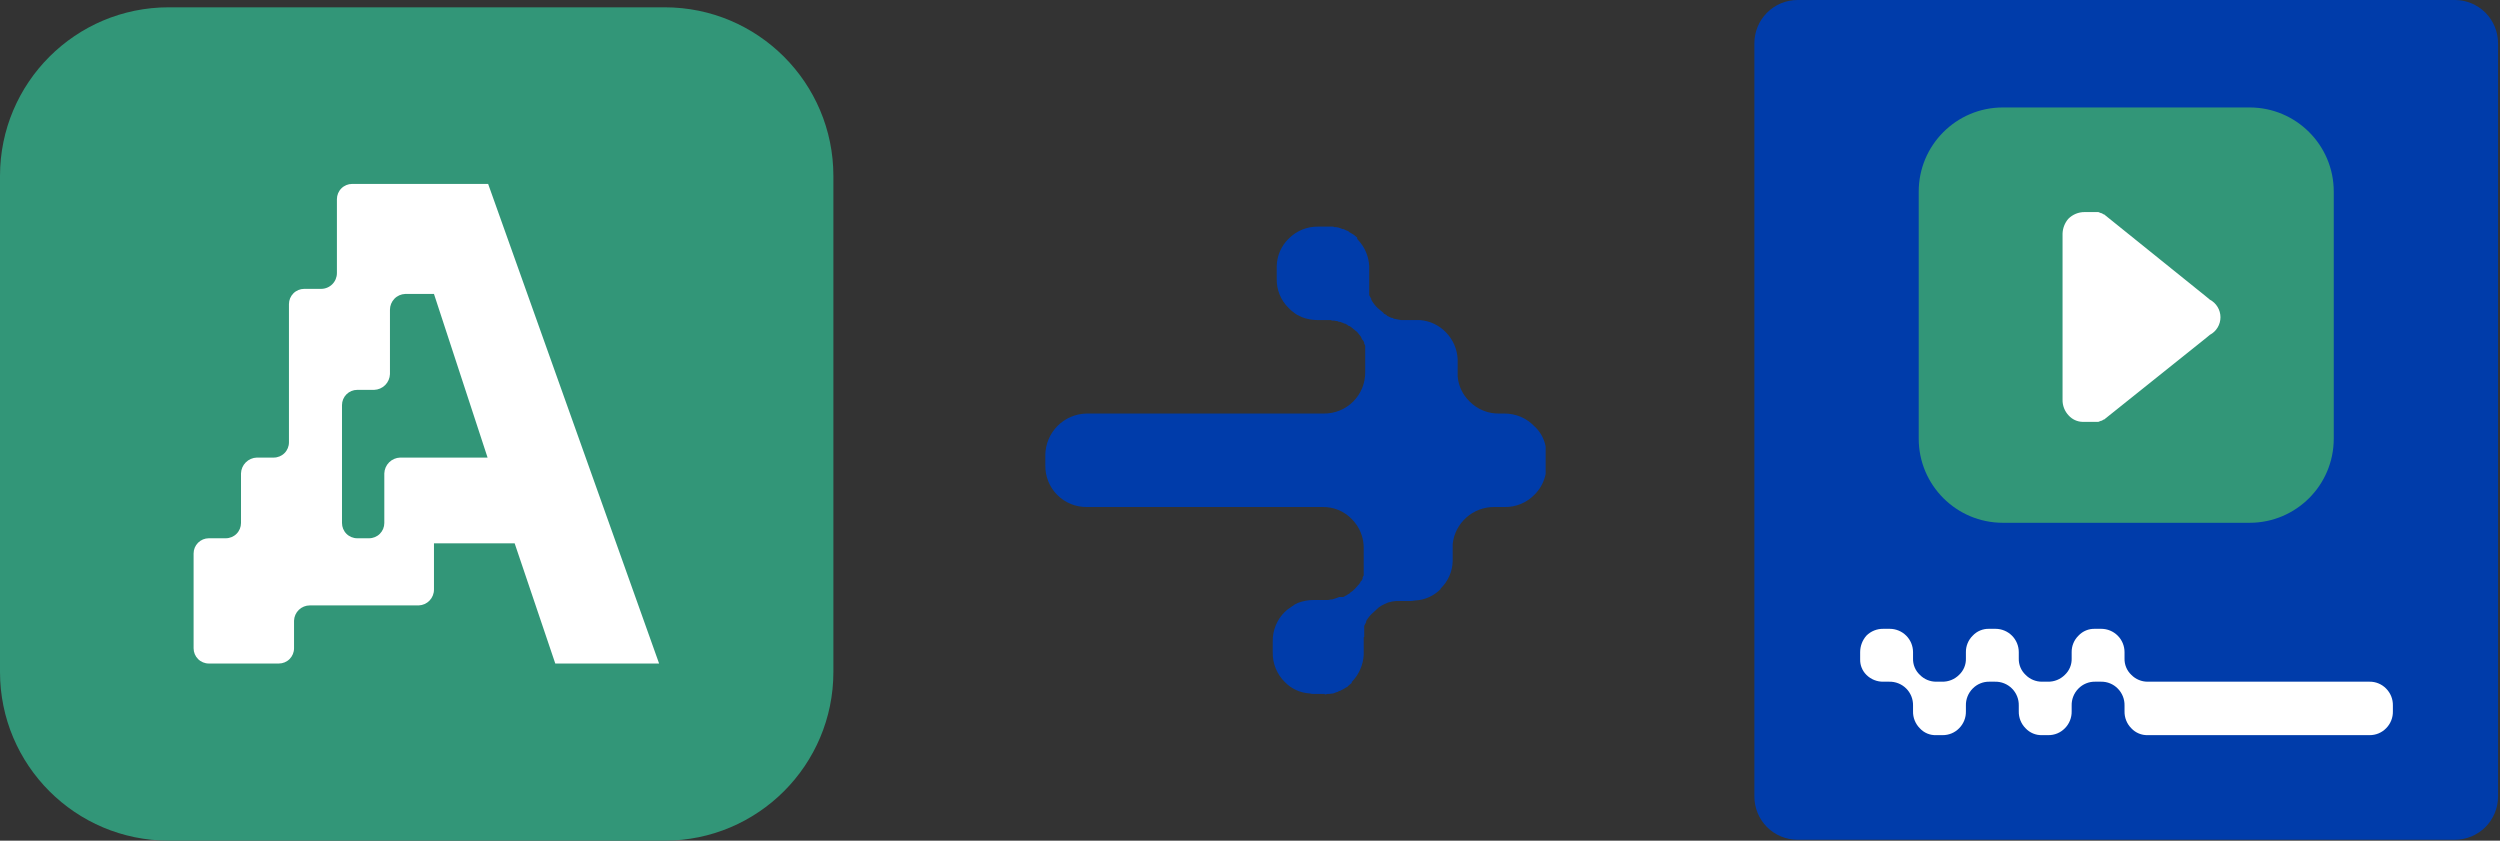
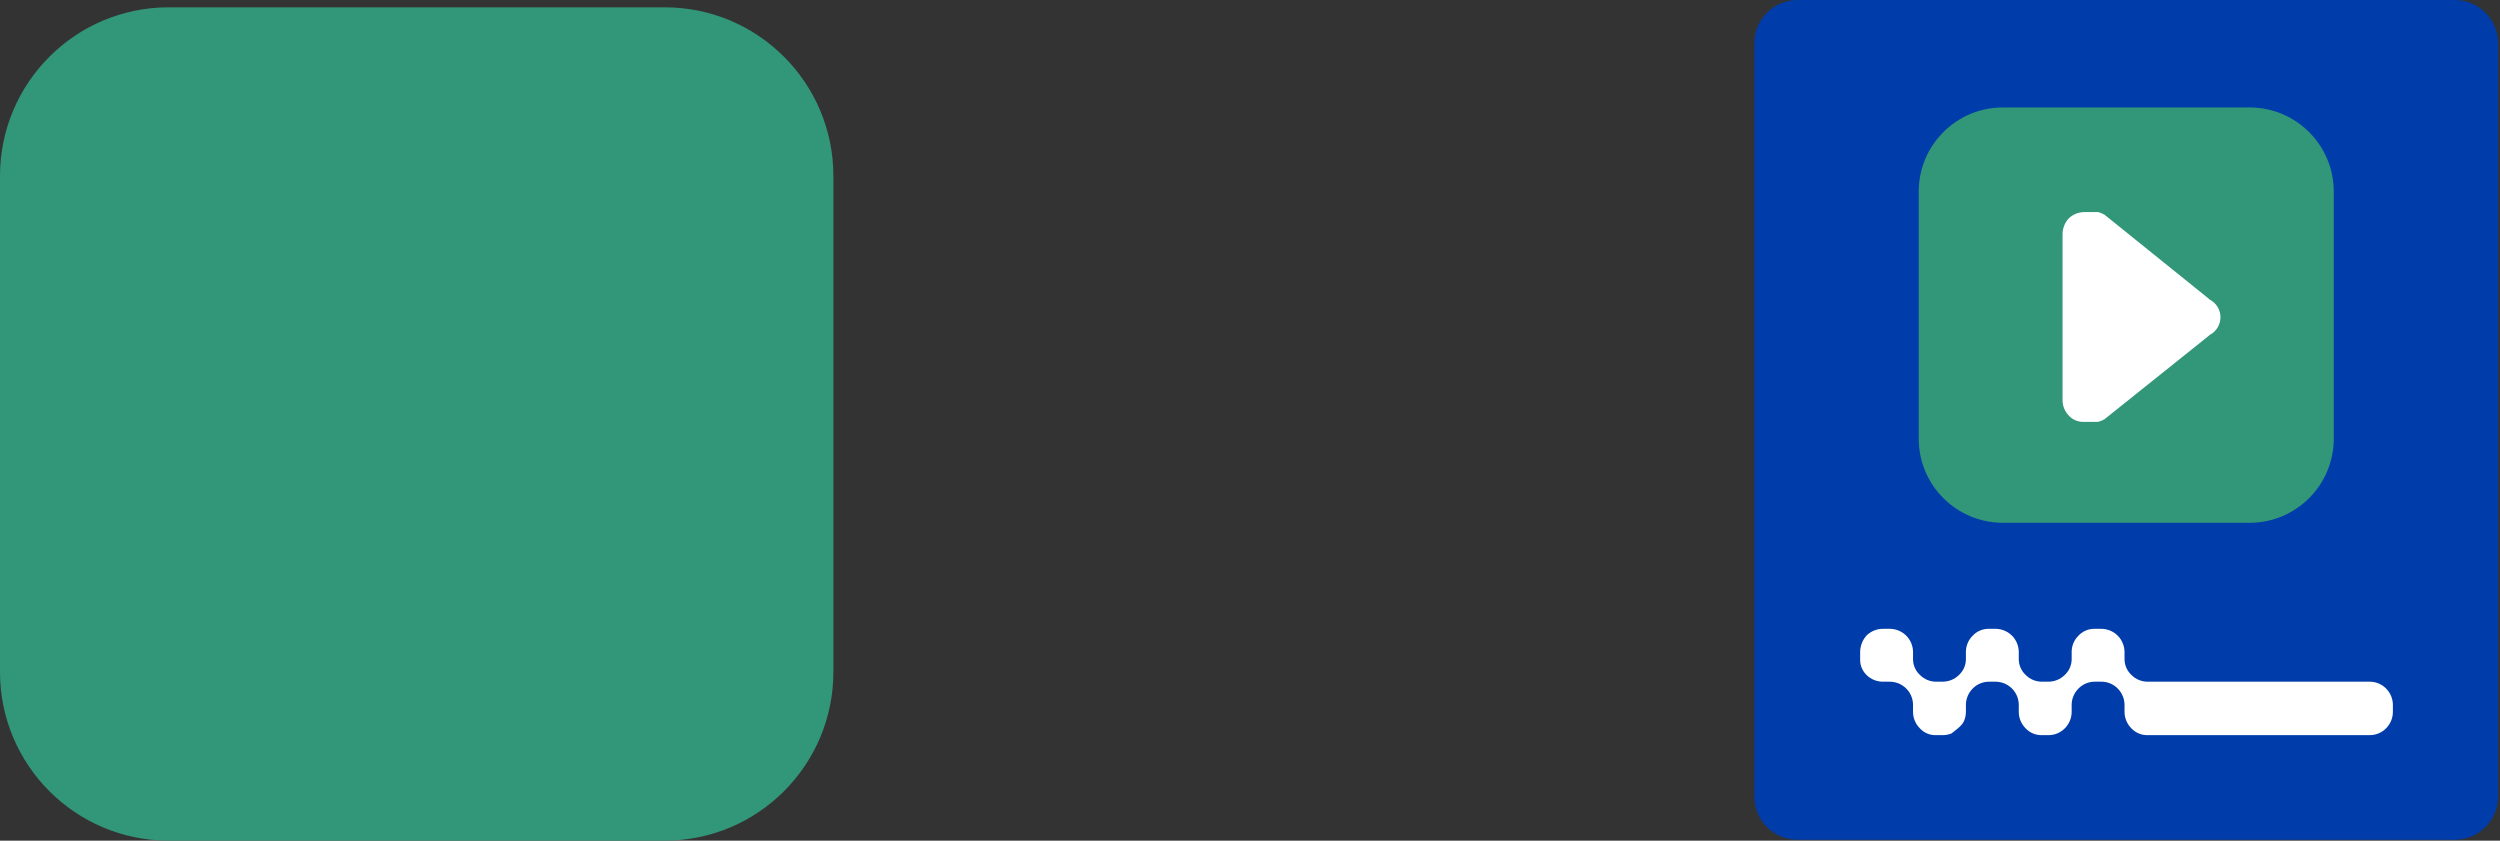
<svg xmlns="http://www.w3.org/2000/svg" width="342" height="115" viewBox="0 0 342 115" fill="none">
  <rect x="0" y="0" width="342" height="115" fill="#333333" stroke="none" />
-   <path d="M181.222 94.999C181.339 95.004 181.457 94.98 181.564 94.931H181.769C181.974 94.931 182.179 94.863 182.384 94.863L182.931 94.658C182.999 94.658 183.068 94.658 183.068 94.589C183.285 94.527 183.492 94.435 183.683 94.316C183.752 94.316 183.752 94.247 183.82 94.247C183.971 94.141 184.131 94.05 184.299 93.974L184.504 93.769L184.914 93.427V93.29L185.051 93.153C185.947 92.177 186.479 90.921 186.555 89.598V87.205C186.555 87.187 186.562 87.169 186.575 87.156C186.588 87.144 186.605 87.136 186.623 87.136V85.632L186.76 85.359L186.897 85.085V84.948C187.133 84.539 187.433 84.169 187.786 83.855L188.606 83.102L189.016 82.829L189.427 82.624L189.905 82.419C190.262 82.311 190.628 82.243 190.999 82.213V82.213H191.546H193.051C193.256 82.213 193.461 82.145 193.598 82.145C194.918 82.083 196.164 81.521 197.085 80.573V80.504C198.089 79.532 198.677 78.209 198.726 76.812V74.419C198.878 73.023 199.542 71.733 200.591 70.798C201.639 69.864 202.996 69.351 204.401 69.359H205.837C206.585 69.372 207.328 69.234 208.022 68.952C208.715 68.67 209.344 68.25 209.871 67.718C210.676 66.944 211.225 65.942 211.443 64.846V61.086C211.243 60.004 210.69 59.018 209.871 58.282C209.347 57.741 208.721 57.311 208.027 57.017C207.334 56.724 206.589 56.573 205.837 56.573H205.084C204.336 56.586 203.593 56.448 202.899 56.166C202.206 55.884 201.577 55.464 201.05 54.932C200.108 54.028 199.525 52.814 199.409 51.513V49.189C199.357 47.773 198.771 46.429 197.768 45.428V45.428C196.84 44.481 195.603 43.899 194.281 43.787H192.23H191.683L190.589 43.582V43.514C190.42 43.511 190.255 43.464 190.11 43.377L189.7 43.172V43.103L189.29 42.898V42.83L188.469 42.146C188.115 41.806 187.816 41.414 187.581 40.984V40.847L187.444 40.642L187.307 40.368V36.403C187.242 35.077 186.709 33.817 185.803 32.847C185.734 32.779 185.734 32.71 185.666 32.71V32.505L185.256 32.163L185.051 32.027L184.572 31.753L184.435 31.616C184.219 31.554 184.012 31.462 183.82 31.343H183.683L183.136 31.138C182.936 31.082 182.728 31.059 182.521 31.069C182.493 31.045 182.461 31.026 182.425 31.014C182.39 31.002 182.353 30.998 182.316 31.001H181.769H180.333C179.584 30.988 178.841 31.126 178.148 31.408C177.454 31.69 176.825 32.11 176.299 32.642C175.295 33.614 174.707 34.938 174.658 36.334V38.112C174.636 38.861 174.771 39.607 175.054 40.302C175.336 40.996 175.76 41.624 176.299 42.146C176.563 42.432 176.861 42.685 177.188 42.898L177.393 43.035C177.461 43.103 177.598 43.103 177.666 43.172L178.077 43.377C178.795 43.657 179.561 43.796 180.333 43.787H182.042C182.111 43.787 182.179 43.855 182.247 43.855H182.521C182.675 43.906 182.837 43.93 182.999 43.924C182.999 43.992 182.999 43.992 183.068 43.992C183.136 43.992 183.341 44.06 183.478 44.06C183.478 44.079 183.485 44.096 183.498 44.109C183.511 44.122 183.528 44.129 183.546 44.129C183.683 44.129 183.752 44.197 183.888 44.266H184.025C184.057 44.308 184.098 44.343 184.146 44.366C184.193 44.39 184.246 44.402 184.299 44.402C184.299 44.471 184.367 44.471 184.435 44.539C184.504 44.608 184.572 44.608 184.64 44.608L184.914 44.813L185.666 45.428L186.213 46.112V46.18L186.35 46.454L186.487 46.59L186.623 46.864V47.001L186.76 47.274V50.898C186.769 51.646 186.629 52.388 186.347 53.081C186.065 53.773 185.647 54.403 185.118 54.931C184.59 55.46 183.96 55.878 183.268 56.16C182.575 56.442 181.833 56.582 181.085 56.573H148.675C147.176 56.591 145.743 57.194 144.682 58.255C143.622 59.315 143.018 60.748 143 62.248V63.684C142.991 64.432 143.132 65.174 143.414 65.867C143.696 66.559 144.113 67.189 144.642 67.717C145.171 68.246 145.8 68.664 146.493 68.946C147.186 69.228 147.928 69.368 148.675 69.359H180.88C181.629 69.338 182.375 69.472 183.07 69.755C183.764 70.037 184.392 70.462 184.914 71C185.446 71.527 185.866 72.156 186.148 72.849C186.43 73.542 186.568 74.286 186.555 75.034V78.726L186.418 78.931V79.137L186.281 79.41L186.145 79.547L186.008 79.82C185.99 79.82 185.972 79.828 185.96 79.84C185.947 79.853 185.94 79.871 185.94 79.889L185.393 80.504C185.177 80.749 184.923 80.957 184.64 81.12V81.188L184.367 81.325L184.162 81.461C184.109 81.466 184.06 81.49 184.025 81.53C183.888 81.598 183.82 81.666 183.752 81.666H183.205L182.863 81.803C182.726 81.872 182.589 81.872 182.452 81.94C182.301 82.001 182.137 82.024 181.974 82.008V82.008C181.89 82.055 181.796 82.078 181.7 82.077V82.077H181.495H179.786C179.014 82.068 178.248 82.207 177.53 82.487L177.119 82.692L176.846 82.897C176.777 82.897 176.709 82.966 176.641 83.034C176.316 83.223 176.018 83.453 175.752 83.718C175.22 84.244 174.8 84.873 174.518 85.567C174.236 86.26 174.098 87.003 174.111 87.752V89.256C174.098 90.004 174.236 90.748 174.518 91.441C174.8 92.135 175.22 92.763 175.752 93.29C176.651 94.229 177.873 94.791 179.171 94.863V94.863C179.348 94.915 179.533 94.938 179.718 94.931H181.222V94.999Z" fill="#003CAA" />
  <path d="M90.928 1H23.079C10.333 1 0 11.333 0 24.079V91.921C0 104.667 10.333 115 23.079 115H90.928C103.675 115 114.008 104.667 114.008 91.921V24.079C114.008 11.333 103.675 1 90.928 1Z" fill="#329678" />
-   <path d="M42.385 82.82H57.283C57.842 82.8 58.373 82.564 58.761 82.16C59.15 81.757 59.367 81.219 59.367 80.659V74.329H70.405L75.962 90.77H90.165L66.777 25.16H48.174C47.622 25.16 47.092 25.38 46.701 25.77C46.31 26.161 46.09 26.691 46.09 27.244V37.356C46.09 37.929 45.863 38.479 45.457 38.884C45.052 39.289 44.502 39.517 43.929 39.517H41.613C41.061 39.517 40.531 39.737 40.14 40.127C39.749 40.518 39.529 41.048 39.529 41.601V60.513C39.529 61.065 39.31 61.595 38.919 61.986C38.528 62.377 37.998 62.597 37.445 62.597H35.13C34.562 62.616 34.024 62.85 33.623 63.251C33.221 63.652 32.987 64.191 32.968 64.758V71.55C32.968 72.103 32.749 72.633 32.358 73.024C31.967 73.415 31.437 73.635 30.884 73.635H28.569C28.016 73.635 27.486 73.854 27.095 74.245C26.704 74.636 26.484 75.166 26.484 75.719V88.686C26.484 89.239 26.704 89.769 27.095 90.16C27.486 90.551 28.016 90.77 28.569 90.77H38.14C38.693 90.77 39.223 90.551 39.614 90.16C40.004 89.769 40.224 89.239 40.224 88.686V84.904C40.244 84.344 40.48 83.814 40.884 83.425C41.287 83.037 41.825 82.82 42.385 82.82ZM48.869 53.334H51.185C51.752 53.315 52.291 53.081 52.692 52.68C53.093 52.278 53.327 51.74 53.346 51.173V42.373C53.346 41.813 53.563 41.275 53.952 40.871C54.34 40.468 54.87 40.232 55.43 40.212H59.367L66.7 62.597H54.735C54.168 62.616 53.63 62.85 53.228 63.251C52.827 63.652 52.593 64.191 52.574 64.758V71.55C52.574 72.103 52.355 72.633 51.964 73.024C51.573 73.415 51.043 73.635 50.49 73.635H48.869C48.316 73.635 47.786 73.415 47.395 73.024C47.005 72.633 46.785 72.103 46.785 71.55V55.418C46.785 54.865 47.005 54.335 47.395 53.944C47.786 53.553 48.316 53.334 48.869 53.334Z" fill="white" />
  <path d="M335.822 0H245.911C244.343 0 242.84 0.623 241.731 1.731C240.623 2.84 240 4.343 240 5.911V108.967C240 110.534 240.623 112.038 241.731 113.146C242.84 114.255 244.343 114.878 245.911 114.878H335.822C336.598 114.878 337.367 114.725 338.084 114.428C338.801 114.131 339.453 113.695 340.002 113.146C340.551 112.598 340.986 111.946 341.283 111.229C341.58 110.512 341.733 109.743 341.733 108.967V5.911C341.733 5.135 341.58 4.366 341.283 3.649C340.986 2.932 340.551 2.28 340.002 1.731C339.453 1.182 338.801 0.747 338.084 0.45C337.367 0.153 336.598 0 335.822 0Z" fill="#003CAA" />
-   <path d="M326.414 94.189C326.12 93.889 325.769 93.652 325.381 93.492C324.994 93.331 324.578 93.251 324.158 93.256H293.825C293.405 93.26 292.989 93.18 292.602 93.019C292.214 92.859 291.863 92.622 291.569 92.322C291.262 92.034 291.02 91.684 290.859 91.295C290.698 90.906 290.622 90.487 290.636 90.067V89.211C290.636 88.365 290.3 87.554 289.702 86.956C289.104 86.358 288.293 86.022 287.447 86.022H286.591C286.171 86.008 285.752 86.084 285.363 86.245C284.974 86.406 284.624 86.648 284.336 86.956C284.036 87.249 283.799 87.6 283.639 87.988C283.478 88.376 283.398 88.792 283.403 89.211V90.067C283.417 90.487 283.341 90.906 283.18 91.295C283.019 91.684 282.776 92.034 282.469 92.322C282.164 92.628 281.799 92.868 281.398 93.028C280.997 93.189 280.568 93.266 280.136 93.256H279.358C278.939 93.26 278.523 93.18 278.135 93.019C277.747 92.859 277.396 92.622 277.103 92.322C276.795 92.034 276.553 91.684 276.392 91.295C276.231 90.906 276.155 90.487 276.169 90.067V89.211C276.169 88.365 275.833 87.554 275.235 86.956C274.637 86.358 273.826 86.022 272.98 86.022H272.125C271.704 86.008 271.285 86.084 270.896 86.245C270.507 86.406 270.157 86.648 269.869 86.956C269.57 87.249 269.332 87.6 269.172 87.988C269.012 88.376 268.931 88.792 268.936 89.211V90.067C268.95 90.487 268.874 90.906 268.713 91.295C268.552 91.684 268.31 92.034 268.003 92.322C267.697 92.628 267.333 92.868 266.932 93.028C266.531 93.189 266.101 93.266 265.669 93.256H264.891C264.472 93.26 264.056 93.18 263.668 93.019C263.281 92.859 262.93 92.622 262.636 92.322C262.329 92.034 262.086 91.684 261.925 91.295C261.765 90.906 261.689 90.487 261.703 90.067V89.211C261.703 88.365 261.367 87.554 260.769 86.956C260.171 86.358 259.359 86.022 258.514 86.022H257.658C257.226 86.012 256.797 86.089 256.396 86.249C255.995 86.41 255.63 86.65 255.325 86.956C254.775 87.579 254.471 88.38 254.469 89.211V90.222C254.462 90.612 254.534 90.999 254.681 91.36C254.829 91.721 255.047 92.048 255.325 92.322C255.63 92.628 255.995 92.868 256.396 93.028C256.797 93.189 257.226 93.266 257.658 93.256H258.436C258.868 93.245 259.297 93.322 259.698 93.483C260.1 93.643 260.464 93.883 260.77 94.189C261.075 94.494 261.315 94.859 261.476 95.26C261.636 95.661 261.713 96.09 261.703 96.522V97.3C261.692 97.732 261.769 98.161 261.93 98.562C262.09 98.964 262.33 99.328 262.636 99.633C262.92 99.945 263.27 100.19 263.66 100.351C264.05 100.512 264.47 100.586 264.891 100.567H265.747C266.166 100.571 266.583 100.491 266.97 100.331C267.358 100.17 267.709 99.933 268.003 99.633C268.308 99.328 268.548 98.964 268.709 98.562C268.869 98.161 268.946 97.732 268.936 97.3V96.522C268.925 96.09 269.003 95.661 269.163 95.26C269.323 94.859 269.564 94.494 269.869 94.189C270.163 93.889 270.514 93.652 270.902 93.492C271.289 93.331 271.705 93.251 272.125 93.256H272.903C273.334 93.245 273.764 93.322 274.165 93.483C274.566 93.643 274.931 93.883 275.236 94.189C275.542 94.494 275.782 94.859 275.942 95.26C276.103 95.661 276.18 96.09 276.169 96.522V97.3C276.159 97.732 276.236 98.161 276.396 98.562C276.557 98.964 276.797 99.328 277.103 99.633C277.39 99.941 277.74 100.183 278.129 100.344C278.518 100.505 278.937 100.581 279.358 100.567H280.214C280.633 100.571 281.049 100.491 281.437 100.331C281.824 100.17 282.176 99.933 282.469 99.633C282.775 99.328 283.015 98.964 283.175 98.562C283.336 98.161 283.413 97.732 283.403 97.3V96.522C283.392 96.09 283.469 95.661 283.63 95.26C283.79 94.859 284.03 94.494 284.336 94.189C284.63 93.889 284.981 93.652 285.368 93.492C285.756 93.331 286.172 93.251 286.591 93.256H287.447C287.866 93.251 288.283 93.331 288.67 93.492C289.058 93.652 289.409 93.889 289.703 94.189C290.008 94.494 290.248 94.859 290.409 95.26C290.569 95.661 290.646 96.09 290.636 96.522V97.3C290.625 97.732 290.703 98.161 290.863 98.562C291.023 98.964 291.264 99.328 291.569 99.633C291.857 99.941 292.207 100.183 292.596 100.344C292.985 100.505 293.404 100.581 293.825 100.567H324.158C324.578 100.571 324.994 100.491 325.381 100.331C325.769 100.17 326.12 99.933 326.414 99.633C326.719 99.328 326.959 98.964 327.12 98.562C327.28 98.161 327.358 97.732 327.347 97.3V96.522C327.358 96.09 327.28 95.661 327.12 95.26C326.959 94.859 326.719 94.494 326.414 94.189Z" fill="white" />
+   <path d="M326.414 94.189C326.12 93.889 325.769 93.652 325.381 93.492C324.994 93.331 324.578 93.251 324.158 93.256H293.825C293.405 93.26 292.989 93.18 292.602 93.019C292.214 92.859 291.863 92.622 291.569 92.322C291.262 92.034 291.02 91.684 290.859 91.295C290.698 90.906 290.622 90.487 290.636 90.067V89.211C290.636 88.365 290.3 87.554 289.702 86.956C289.104 86.358 288.293 86.022 287.447 86.022H286.591C286.171 86.008 285.752 86.084 285.363 86.245C284.974 86.406 284.624 86.648 284.336 86.956C284.036 87.249 283.799 87.6 283.639 87.988C283.478 88.376 283.398 88.792 283.403 89.211V90.067C283.417 90.487 283.341 90.906 283.18 91.295C283.019 91.684 282.776 92.034 282.469 92.322C282.164 92.628 281.799 92.868 281.398 93.028C280.997 93.189 280.568 93.266 280.136 93.256H279.358C278.939 93.26 278.523 93.18 278.135 93.019C277.747 92.859 277.396 92.622 277.103 92.322C276.795 92.034 276.553 91.684 276.392 91.295C276.231 90.906 276.155 90.487 276.169 90.067V89.211C276.169 88.365 275.833 87.554 275.235 86.956C274.637 86.358 273.826 86.022 272.98 86.022H272.125C271.704 86.008 271.285 86.084 270.896 86.245C270.507 86.406 270.157 86.648 269.869 86.956C269.57 87.249 269.332 87.6 269.172 87.988C269.012 88.376 268.931 88.792 268.936 89.211V90.067C268.95 90.487 268.874 90.906 268.713 91.295C268.552 91.684 268.31 92.034 268.003 92.322C267.697 92.628 267.333 92.868 266.932 93.028C266.531 93.189 266.101 93.266 265.669 93.256H264.891C264.472 93.26 264.056 93.18 263.668 93.019C263.281 92.859 262.93 92.622 262.636 92.322C262.329 92.034 262.086 91.684 261.925 91.295C261.765 90.906 261.689 90.487 261.703 90.067V89.211C261.703 88.365 261.367 87.554 260.769 86.956C260.171 86.358 259.359 86.022 258.514 86.022H257.658C257.226 86.012 256.797 86.089 256.396 86.249C255.995 86.41 255.63 86.65 255.325 86.956C254.775 87.579 254.471 88.38 254.469 89.211V90.222C254.462 90.612 254.534 90.999 254.681 91.36C254.829 91.721 255.047 92.048 255.325 92.322C255.63 92.628 255.995 92.868 256.396 93.028C256.797 93.189 257.226 93.266 257.658 93.256H258.436C258.868 93.245 259.297 93.322 259.698 93.483C260.1 93.643 260.464 93.883 260.77 94.189C261.075 94.494 261.315 94.859 261.476 95.26C261.636 95.661 261.713 96.09 261.703 96.522V97.3C261.692 97.732 261.769 98.161 261.93 98.562C262.09 98.964 262.33 99.328 262.636 99.633C262.92 99.945 263.27 100.19 263.66 100.351C264.05 100.512 264.47 100.586 264.891 100.567H265.747C266.166 100.571 266.583 100.491 266.97 100.331C268.308 99.328 268.548 98.964 268.709 98.562C268.869 98.161 268.946 97.732 268.936 97.3V96.522C268.925 96.09 269.003 95.661 269.163 95.26C269.323 94.859 269.564 94.494 269.869 94.189C270.163 93.889 270.514 93.652 270.902 93.492C271.289 93.331 271.705 93.251 272.125 93.256H272.903C273.334 93.245 273.764 93.322 274.165 93.483C274.566 93.643 274.931 93.883 275.236 94.189C275.542 94.494 275.782 94.859 275.942 95.26C276.103 95.661 276.18 96.09 276.169 96.522V97.3C276.159 97.732 276.236 98.161 276.396 98.562C276.557 98.964 276.797 99.328 277.103 99.633C277.39 99.941 277.74 100.183 278.129 100.344C278.518 100.505 278.937 100.581 279.358 100.567H280.214C280.633 100.571 281.049 100.491 281.437 100.331C281.824 100.17 282.176 99.933 282.469 99.633C282.775 99.328 283.015 98.964 283.175 98.562C283.336 98.161 283.413 97.732 283.403 97.3V96.522C283.392 96.09 283.469 95.661 283.63 95.26C283.79 94.859 284.03 94.494 284.336 94.189C284.63 93.889 284.981 93.652 285.368 93.492C285.756 93.331 286.172 93.251 286.591 93.256H287.447C287.866 93.251 288.283 93.331 288.67 93.492C289.058 93.652 289.409 93.889 289.703 94.189C290.008 94.494 290.248 94.859 290.409 95.26C290.569 95.661 290.646 96.09 290.636 96.522V97.3C290.625 97.732 290.703 98.161 290.863 98.562C291.023 98.964 291.264 99.328 291.569 99.633C291.857 99.941 292.207 100.183 292.596 100.344C292.985 100.505 293.404 100.581 293.825 100.567H324.158C324.578 100.571 324.994 100.491 325.381 100.331C325.769 100.17 326.12 99.933 326.414 99.633C326.719 99.328 326.959 98.964 327.12 98.562C327.28 98.161 327.358 97.732 327.347 97.3V96.522C327.358 96.09 327.28 95.661 327.12 95.26C326.959 94.859 326.719 94.494 326.414 94.189Z" fill="white" />
  <path d="M307.747 14.7H273.992C267.634 14.7 262.48 19.854 262.48 26.211V60.006C262.48 66.363 267.634 71.517 273.992 71.517H307.747C314.105 71.517 319.258 66.363 319.258 60.006V26.211C319.258 19.854 314.105 14.7 307.747 14.7Z" fill="#329678" />
  <path d="M302.301 40.989L301.835 40.6L287.835 29.322H287.757L287.524 29.167H287.446L287.057 29.011H285.19C284.771 29.007 284.355 29.087 283.967 29.247C283.58 29.408 283.228 29.645 282.935 29.944C282.453 30.51 282.179 31.224 282.157 31.967V31.967V54.678C282.148 55.079 282.219 55.479 282.366 55.852C282.513 56.226 282.733 56.567 283.012 56.856C283.251 57.115 283.539 57.325 283.859 57.472C284.18 57.619 284.527 57.7 284.879 57.711H287.057L287.446 57.556H287.524L287.757 57.4H287.835L301.835 46.2L302.301 45.811C302.741 45.581 303.11 45.234 303.367 44.809C303.624 44.384 303.76 43.897 303.76 43.4C303.76 42.903 303.624 42.416 303.367 41.991C303.11 41.566 302.741 41.219 302.301 40.989V40.989Z" fill="white" />
</svg>